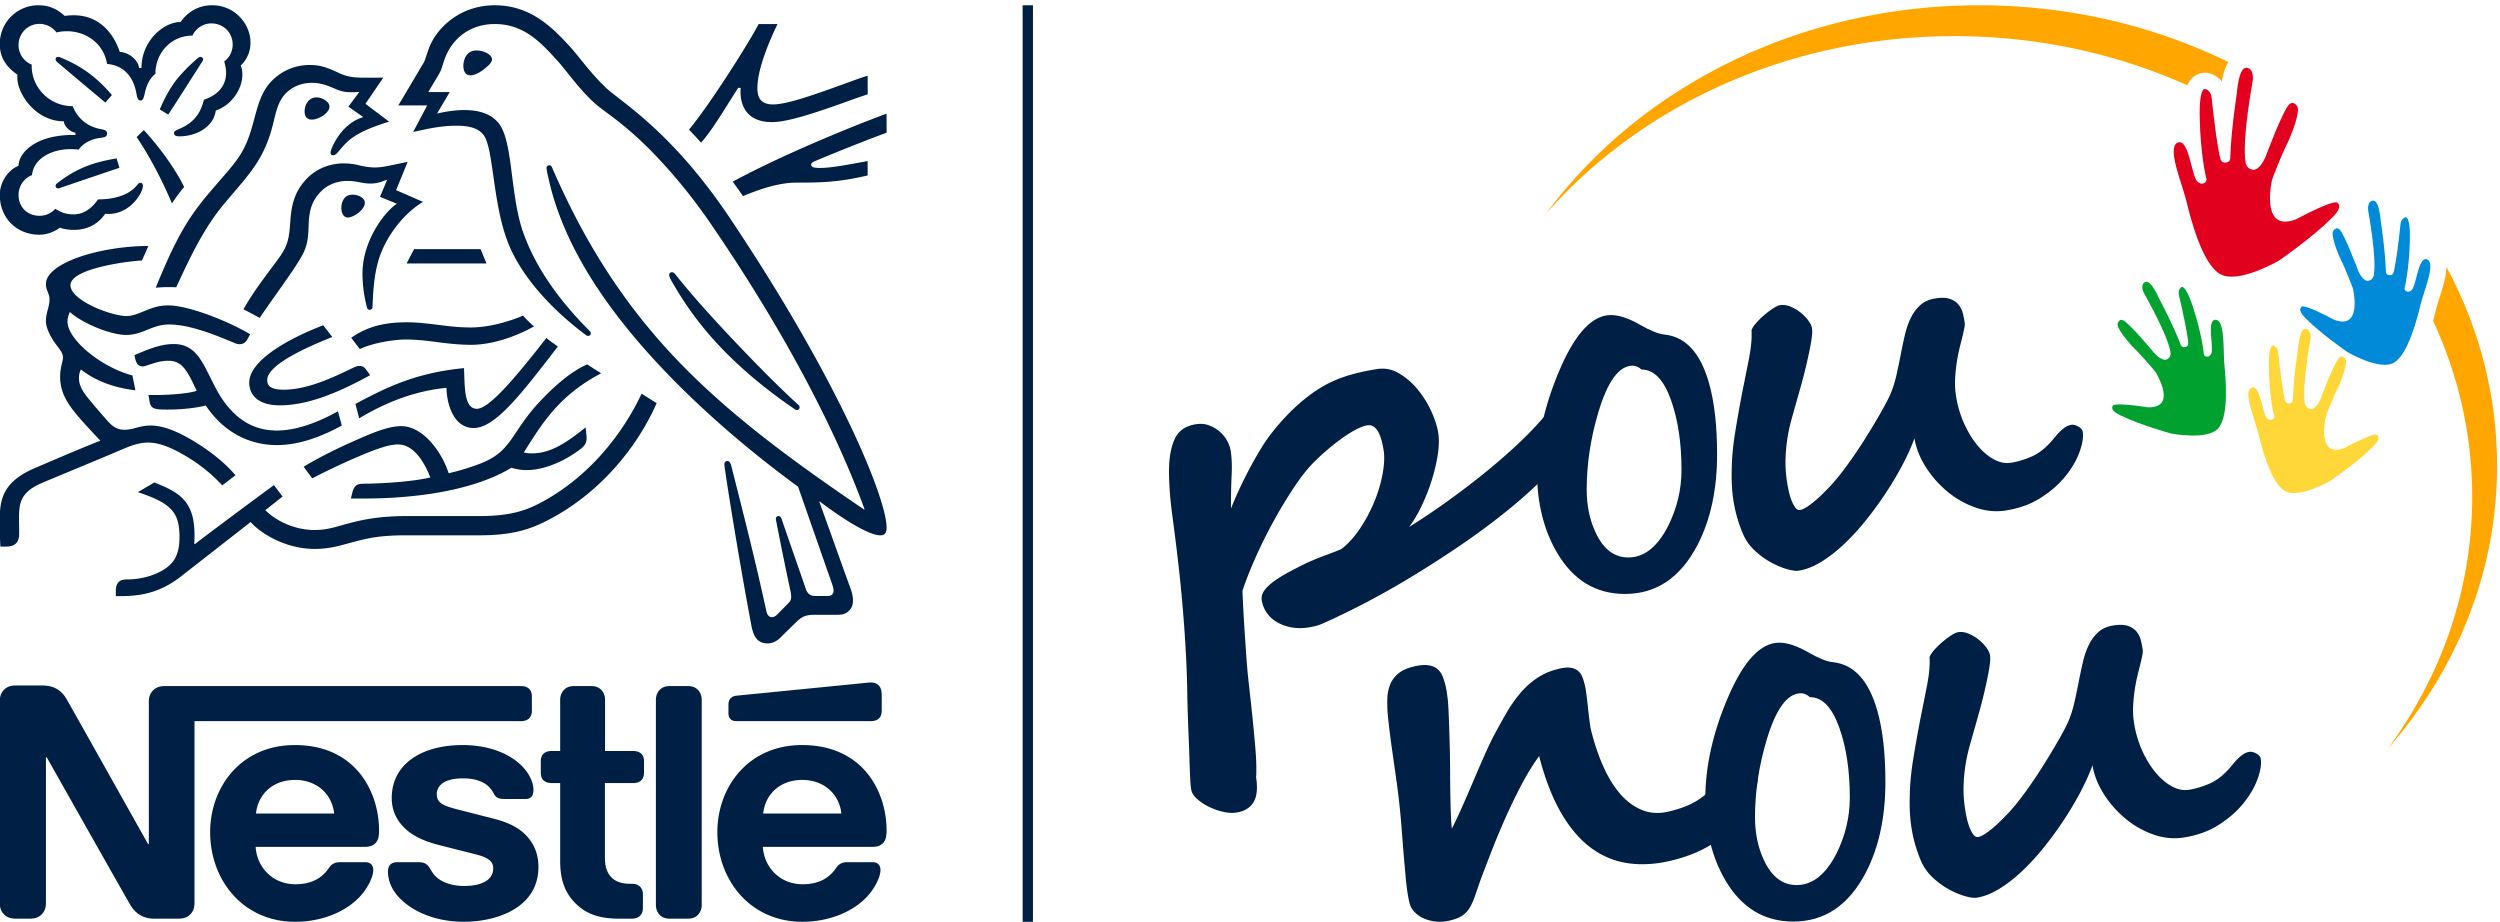
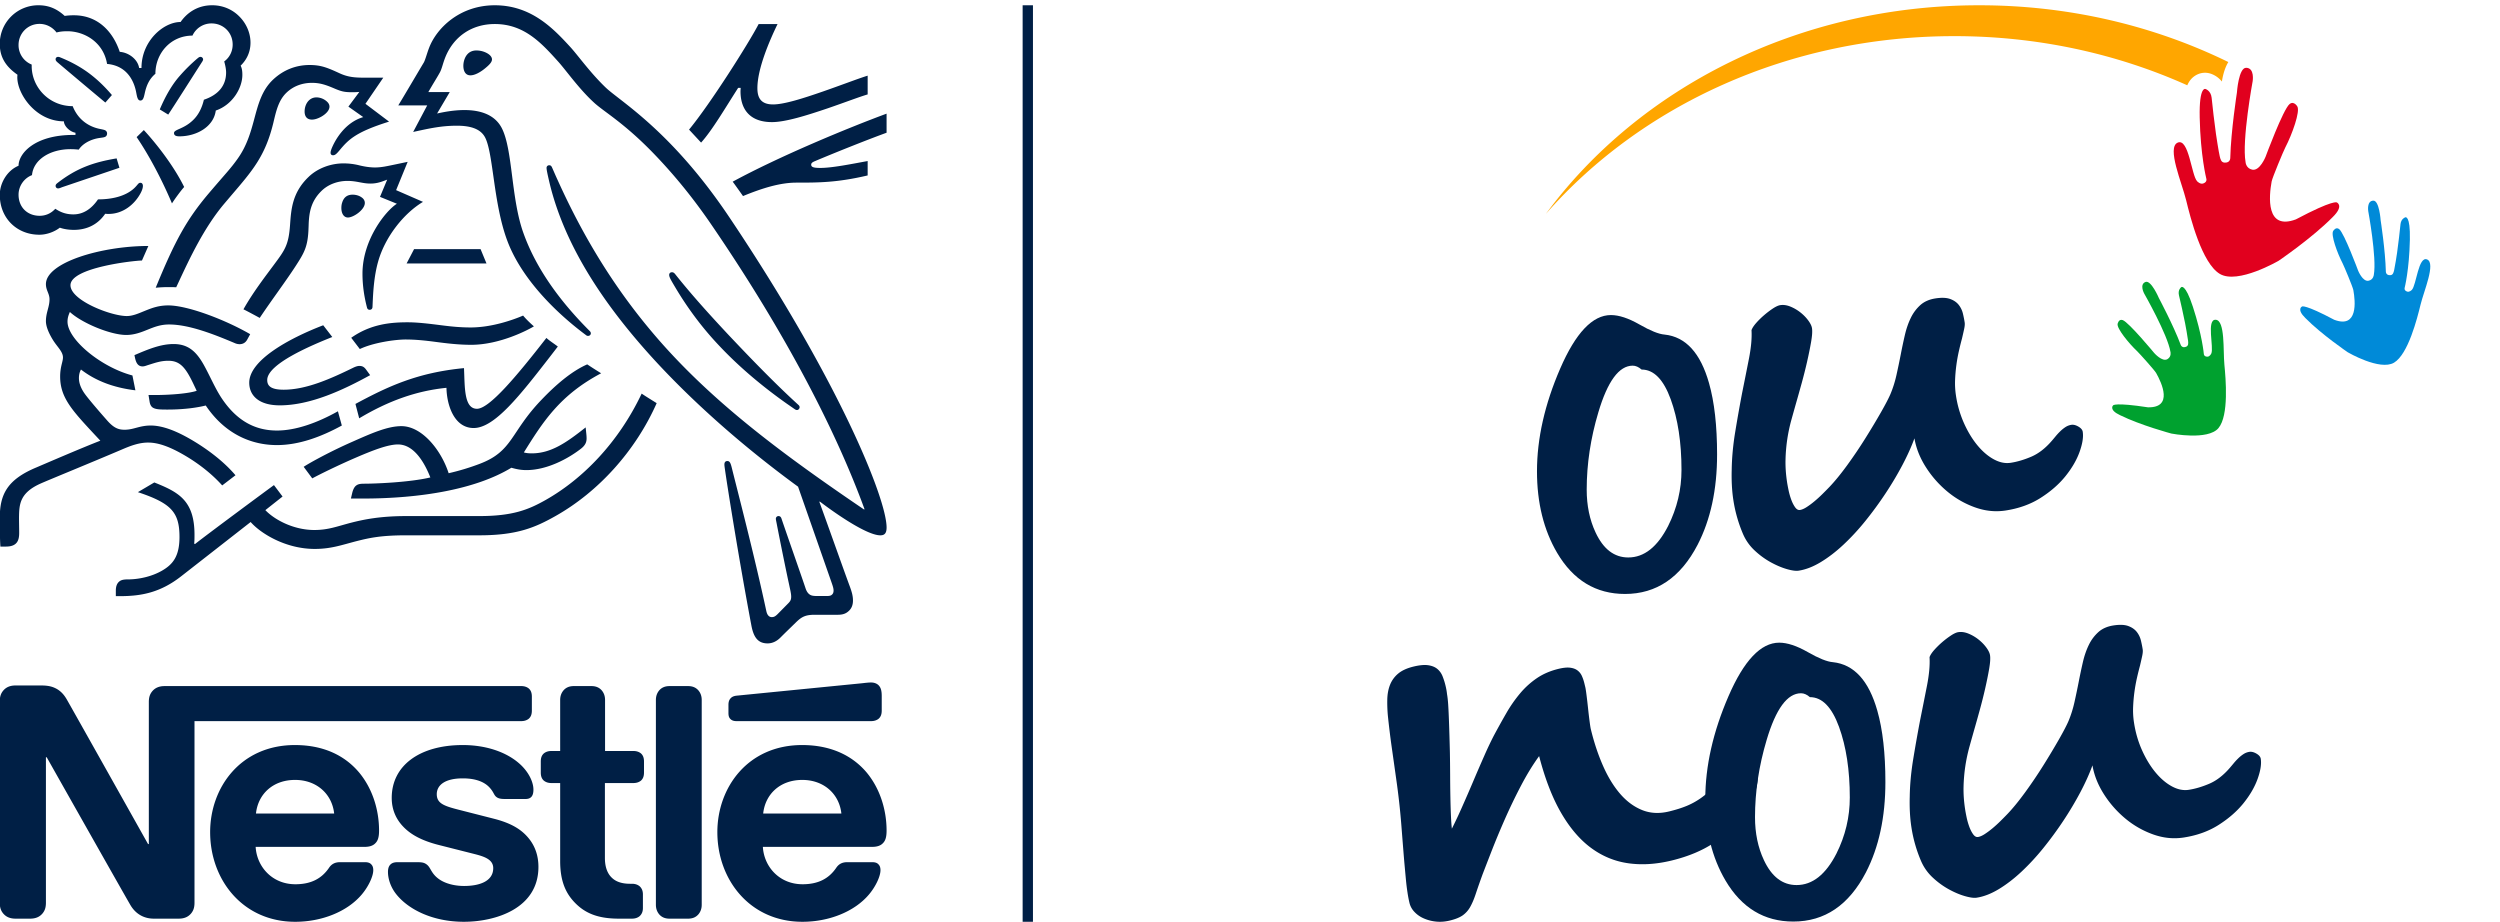
<svg xmlns="http://www.w3.org/2000/svg" width="101" height="37.25" viewBox="0 0 404 149">
  <g>
    <g>
-       <path fill="#ffa600" d="M395.347 43.159c-.043 1.565-.612 3.352-1.12 4.945a40.217 40.217 0 0 0-.447 1.46 7.75 7.75 0 0 0-.077.29 64.119 64.119 0 0 1-.52 1.997c4.073 8.76 6.325 18.36 6.325 28.429 0 15.038-5.03 29.023-13.649 40.728 11.06-12.618 17.666-28.477 17.666-45.717 0-11.508-2.938-22.404-8.178-32.132z" />
-     </g>
+       </g>
    <g>
      <path fill="#ffa600" d="M354.824 12.177c.11-.068.227-.125.345-.176a2.884 2.884 0 0 1 1.994-.12c.066.02.13.038.195.063a3.971 3.971 0 0 1 1.697 1.23l.012-.062c.186-1.128.505-2.226 1.031-3.087C348.154 4.183 334.44.852 319.846.852c-29.31 0-55.084 13.416-70.03 33.711C265.129 17.09 288.995 5.84 315.829 5.84c13.539 0 26.323 2.865 37.637 7.944.315-.734.758-1.245 1.358-1.607z" />
    </g>
    <g>
      <path fill="#00a12f" d="M350.74 56.85c-.441-2.754-4.241-9.416-4.241-9.416s-.81-1.483.221-1.871c.9-.338 2.147 2.587 2.147 2.587s2.34 4.391 3.524 7.543c0 0 .193.647.909.33.378-.167.331-.59.292-.963-.06-.583-.42-2.513-.48-2.821-.432-2.162-.587-2.725-.996-4.53-.202-.888.357-1.293.357-1.293s.637-.712 1.9 3.166c1.504 4.618 1.762 7.598 1.762 7.598s-.008.468.585.46c.405-.005.626-.516.626-.516.44-.936-.826-5.56.715-5.45 1.542.11 1.177 4.996 1.398 7.253.22 2.258.75 8.217-.957 10.254-1.706 2.037-7.61.881-7.61.881s-4.943-1.321-8.3-2.973c-1.873-.88-1.114-1.58-1.114-1.58s.232-.512 5.628.314c4.094.087 2.26-3.894 1.317-5.559-.246-.433-2.689-3.156-3.051-3.498-1.395-1.314-3.331-3.716-3.166-4.431 0 0 .164-.847.826-.606.995.361 5.084 5.315 5.084 5.315s1.297 1.493 2.138.993c.704-.42.485-1.188.485-1.188z" />
    </g>
    <g>
-       <path fill="#ffd738" d="M372.467 65.126c-.49-2.744.903-10.285.903-10.285s.277-1.668-.825-1.695c-.962-.023-1.175 3.15-1.175 3.15s-.763 4.917-.842 8.283c0 0 .03.674-.75.61-.412-.032-.507-.448-.593-.813-.135-.57-.432-2.51-.475-2.821-.305-2.183-.345-2.767-.552-4.605-.103-.905-.764-1.103-.764-1.103s-.836-.463-.751 3.614c.1 4.857.84 7.754.84 7.754s.16.44-.403.629c-.382.128-.76-.282-.76-.282-.725-.739-1.051-5.522-2.471-4.91-1.42.61.534 5.105 1.07 7.309.535 2.203 1.998 8.005 4.28 9.366 2.283 1.361 7.475-1.674 7.475-1.674s4.232-2.876 6.86-5.54c1.477-1.45.53-1.86.53-1.86s-.388-.407-5.21 2.15c-3.838 1.43-3.418-2.932-3.075-4.815.09-.49 1.5-3.865 1.73-4.307.884-1.7 1.92-4.607 1.529-5.228 0 0-.434-.744-.98-.3-.82.67-3.05 6.694-3.05 6.694s-.732 1.837-1.691 1.641c-.804-.164-.85-.962-.85-.962z" />
-     </g>
+       </g>
    <g>
      <path fill="#008ad8" d="M383.611 44.404c.491-2.744-.903-10.286-.903-10.286s-.276-1.667.825-1.694c.962-.023 1.176 3.15 1.176 3.15s.763 4.917.843 8.283c0 0-.031.674.748.61.412-.033.507-.448.594-.813.135-.57.432-2.51.476-2.822.305-2.183.342-2.766.55-4.604.103-.905.765-1.104.765-1.104s.835-.462.75 3.615c-.1 4.857-.838 7.754-.838 7.754s-.162.44.401.629c.383.128.76-.282.76-.282.725-.739 1.053-5.523 2.472-4.91 1.419.611-.535 5.104-1.07 7.308-.536 2.204-1.999 8.006-4.281 9.367-2.282 1.361-7.475-1.675-7.475-1.675s-4.232-2.875-6.86-5.54c-1.476-1.449-.53-1.859-.53-1.859s.388-.407 5.21 2.15c3.839 1.43 3.418-2.932 3.075-4.815-.089-.49-1.499-3.865-1.73-4.308-.884-1.7-1.92-4.605-1.528-5.227 0 0 .432-.745.979-.3.82.67 3.05 6.694 3.05 6.694s.732 1.837 1.691 1.64c.804-.163.85-.96.85-.96z" />
    </g>
    <g>
      <path fill="#e1001e" d="M362.883 26.197c-.625-3.492 1.149-13.087 1.149-13.087s.351-2.123-1.05-2.156c-1.223-.03-1.496 4.008-1.496 4.008s-.97 6.255-1.072 10.538c0 0 .04.857-.953.778-.524-.043-.645-.57-.755-1.035-.171-.726-.55-3.194-.605-3.59-.387-2.778-.437-3.52-.702-5.859-.13-1.152-.972-1.404-.972-1.404s-1.063-.59-.955 4.599c.128 6.179 1.067 9.865 1.067 9.865s.206.56-.51.8c-.488.163-.969-.358-.969-.358-.92-.94-1.337-7.026-3.143-6.248-1.805.778.68 6.495 1.362 9.299.68 2.804 2.542 10.186 5.446 11.917 2.903 1.733 9.51-2.13 9.51-2.13s5.385-3.658 8.728-7.05c1.88-1.842.674-2.364.674-2.364s-.493-.518-6.629 2.735c-4.883 1.82-4.348-3.73-3.911-6.126.114-.624 1.907-4.919 2.2-5.48 1.125-2.165 2.444-5.861 1.946-6.652 0 0-.552-.947-1.246-.38-1.045.85-3.88 8.515-3.88 8.515s-.933 2.337-2.152 2.088c-1.024-.209-1.082-1.223-1.082-1.223z" />
    </g>
    <g>
-       <path fill="#001f45" d="M255.255 67.038c.153 1 .017 2.088-.403 3.262-.421 1.175-1.192 2.402-2.313 3.683-2.29 2.627-4.96 5.21-8.01 7.748-3.048 2.538-6.5 5.078-10.351 7.621-3.719 2.465-7.263 4.632-10.632 6.502-3.37 1.87-6.711 3.54-10.025 5.007a9.878 9.878 0 0 1-.877.286c-.336.096-.748.18-1.233.253-.972.148-1.886.14-2.744-.022a7.081 7.081 0 0 1-2.297-.836 5.186 5.186 0 0 1-1.653-1.502 4.785 4.785 0 0 1-.818-2.068c-.082-.542.064-1.068.44-1.579.376-.51.913-1.015 1.612-1.516a22.098 22.098 0 0 1 2.488-1.517 83.706 83.706 0 0 1 3.034-1.535l1.153-.482c.44-.183.902-.363 1.387-.54.485-.175.969-.358 1.451-.548l1.262-.499c1.1-.838 2.109-1.942 3.027-3.309a24.696 24.696 0 0 0 2.323-4.342 22.44 22.44 0 0 0 1.352-4.523c.27-1.488.328-2.747.172-3.775-.442-2.915-1.32-4.271-2.635-4.072-.543.082-1.192.327-1.95.734-.756.408-1.548.915-2.376 1.522a37.748 37.748 0 0 0-2.463 1.975 34.087 34.087 0 0 0-2.204 2.088c-.931.989-1.937 2.304-3.018 3.943a76.663 76.663 0 0 0-3.185 5.306 77.393 77.393 0 0 0-2.87 5.784c-.873 1.96-1.579 3.755-2.12 5.387.051 1.306.122 2.736.212 4.285.088 1.55.2 3.251.335 5.1.106 1.856.267 3.737.485 5.648.216 1.911.419 3.773.606 5.586.188 1.814.346 3.535.477 5.166.13 1.632.163 3.096.097 4.392.269 1.771.121 3.11-.443 4.013-.565.904-1.475 1.452-2.733 1.643-.686.104-1.437.057-2.256-.14a10.509 10.509 0 0 1-2.322-.853 8.103 8.103 0 0 1-1.86-1.275c-.51-.478-.803-.96-.877-1.445a16.998 16.998 0 0 1-.166-1.816l-.095-2.222a186.698 186.698 0 0 0-.106-3.293 611.616 611.616 0 0 1-.203-5.384c-.023-.728-.04-1.324-.053-1.79-.02-2.831-.136-5.949-.344-9.352a252.43 252.43 0 0 0-.89-10.628 351.884 351.884 0 0 0-1.153-9.47c-.394-2.892-.587-5.413-.577-7.563.01-2.15.324-3.878.945-5.185.62-1.307 1.758-2.087 3.415-2.338.743-.113 1.431-.057 2.064.169a5.518 5.518 0 0 1 1.704.969 5.37 5.37 0 0 1 1.233 1.48c.32.564.525 1.147.616 1.747.17 1.114.216 2.43.139 3.947a93.476 93.476 0 0 0-.095 5.296c.443-1.119.936-2.253 1.478-3.402a71.192 71.192 0 0 1 1.684-3.347 58.766 58.766 0 0 1 1.77-3.074 25.183 25.183 0 0 1 1.783-2.55c2.356-2.96 4.828-5.263 7.413-6.913a18.718 18.718 0 0 1 4.316-2.036c1.573-.516 3.302-.917 5.188-1.203 1.256-.191 2.448.052 3.574.729a11.583 11.583 0 0 1 3.008 2.634 15.917 15.917 0 0 1 2.18 3.528c.572 1.272.937 2.422 1.094 3.45.155 1.029.124 2.225-.092 3.587a28.324 28.324 0 0 1-.994 4.14 31.958 31.958 0 0 1-1.616 4.082c-.633 1.324-1.302 2.449-2.01 3.374 1.87-1.16 3.82-2.465 5.852-3.913a133.554 133.554 0 0 0 5.92-4.471 98.643 98.643 0 0 0 5.39-4.632c1.679-1.556 3.115-3.023 4.309-4.403a7.621 7.621 0 0 1 1.879-1.622c.684-.41 1.353-.667 2.01-.766.629-.096 1.12-.038 1.473.171.354.21.591.715.712 1.514z" />
-     </g>
+       </g>
    <g>
      <path fill="#001f45" d="M336.57 69.778c.13.856-.042 1.942-.514 3.256-.473 1.314-1.232 2.62-2.277 3.919-1.046 1.298-2.38 2.465-4.007 3.501-1.625 1.036-3.524 1.72-5.695 2.049-1.628.247-3.262.078-4.9-.507a14.72 14.72 0 0 1-4.488-2.563 16.852 16.852 0 0 1-3.47-3.945c-.96-1.505-1.575-3.056-1.845-4.652-.495 1.361-1.146 2.804-1.953 4.33a54.063 54.063 0 0 1-2.725 4.578 58.129 58.129 0 0 1-3.25 4.44 37.1 37.1 0 0 1-3.56 3.85c-1.214 1.134-2.439 2.072-3.67 2.814-1.232.743-2.42 1.2-3.563 1.374-.429.065-1.048-.016-1.856-.244-.81-.229-1.667-.587-2.575-1.078a12.966 12.966 0 0 1-2.61-1.884 7.925 7.925 0 0 1-1.917-2.668 22.581 22.581 0 0 1-1.586-5.547c-.227-1.485-.315-3.124-.264-4.914.028-1.933.217-3.964.566-6.092.349-2.128.72-4.216 1.11-6.263.383-1.9.753-3.753 1.107-5.56.354-1.808.493-3.348.416-4.624.125-.34.378-.729.765-1.167.387-.439.82-.863 1.299-1.272.478-.407.95-.765 1.415-1.07.466-.304.855-.48 1.17-.527.514-.079 1.059 0 1.635.233a6.62 6.62 0 0 1 1.612.94c.498.392.92.824 1.27 1.297s.553.896.61 1.267c.073.486.024 1.224-.147 2.214-.172.99-.39 2.062-.652 3.212a80.93 80.93 0 0 1-.862 3.42c-.311 1.128-.572 2.059-.783 2.792-.304 1.07-.599 2.115-.882 3.137a26.711 26.711 0 0 0-.666 3.126 26.979 26.979 0 0 0-.287 3.31c-.03 1.145.052 2.36.247 3.646.052.342.132.776.24 1.3.11.525.252 1.03.428 1.514.176.485.385.9.627 1.242.242.344.506.493.792.45.314-.048.677-.205 1.09-.473.412-.267.833-.579 1.26-.936.429-.358.853-.743 1.272-1.158.419-.414.792-.792 1.121-1.135.883-.922 1.843-2.098 2.885-3.528a74.902 74.902 0 0 0 2.952-4.373c.93-1.484 1.762-2.875 2.502-4.171.739-1.296 1.247-2.273 1.529-2.929.408-.967.733-1.996.978-3.085.243-1.09.472-2.183.686-3.283.212-1.1.438-2.164.676-3.193.239-1.03.558-1.956.96-2.777a6.691 6.691 0 0 1 1.548-2.076c.631-.563 1.446-.92 2.447-1.073.999-.152 1.793-.118 2.382.1.588.217 1.046.535 1.373.953.326.418.55.889.674 1.41.123.522.217.997.282 1.426.04.257.011.606-.083 1.042-.094.439-.213.961-.354 1.567-.15.549-.31 1.187-.477 1.914a26.05 26.05 0 0 0-.636 4.765c-.034.839.013 1.672.138 2.5a17.17 17.17 0 0 0 1.293 4.473c.62 1.382 1.34 2.574 2.164 3.574.824 1 1.706 1.757 2.647 2.272.94.516 1.853.706 2.74.57 1.055-.16 2.168-.489 3.335-.987 1.166-.498 2.271-1.353 3.315-2.564.174-.201.378-.444.613-.729.234-.283.486-.556.753-.815.267-.26.547-.485.84-.676.293-.19.61-.311.953-.364.344-.052.723.044 1.14.288.416.243.65.522.697.837z" />
    </g>
    <g>
      <path fill="#001f45" d="M271.729 75.933c0 3.165-.716 6.18-2.15 9.047-1.733 3.404-3.883 5.106-6.451 5.106-2.27 0-4.03-1.347-5.285-4.042-.955-2.036-1.433-4.343-1.433-6.92 0-4.131.628-8.293 1.88-12.486 1.494-5.03 3.345-7.548 5.555-7.548.477 0 .955.21 1.435.628 1.969 0 3.537 1.598 4.703 4.792 1.164 3.195 1.746 7.003 1.746 11.423zm5.752-2.484c0-4.646-.435-8.491-1.304-11.54-1.374-4.862-3.763-7.475-7.166-7.84-.941-.07-2.3-.615-4.073-1.632-1.774-1.014-3.312-1.523-4.615-1.523-2.97 0-5.702 2.887-8.199 8.655-2.499 5.77-3.747 11.304-3.747 16.602 0 5.079 1.086 9.472 3.258 13.172 2.606 4.425 6.262 6.64 10.97 6.64 5.066 0 8.974-2.648 11.728-7.946 2.098-4.065 3.148-8.928 3.148-14.588z" />
    </g>
    <g>
      <path fill="#001f45" d="M282.596 122.247c.253-.062.492.036.719.293.225.258.424.738.594 1.44.266 1.094.198 2.368-.208 3.82-.405 1.452-1.166 2.908-2.283 4.369-1.117 1.461-2.61 2.814-4.478 4.056-1.87 1.242-4.138 2.188-6.805 2.836-2.5.608-4.843.754-7.03.439-2.19-.315-4.19-1.145-6.004-2.488-1.814-1.343-3.425-3.234-4.836-5.672-1.411-2.437-2.591-5.488-3.542-9.153-1.004 1.375-1.984 2.973-2.938 4.796a89.501 89.501 0 0 0-2.637 5.481 129.227 129.227 0 0 0-2.125 5.112c-.613 1.577-1.083 2.791-1.411 3.644a113.697 113.697 0 0 0-1.12 3.194c-.281.857-.584 1.57-.906 2.14a4.14 4.14 0 0 1-1.208 1.364c-.482.34-1.173.62-2.071.838-.814.198-1.59.252-2.324.163a6.498 6.498 0 0 1-1.984-.543 4.49 4.49 0 0 1-1.46-1.05 3.185 3.185 0 0 1-.764-1.398 20.057 20.057 0 0 1-.325-1.705 34.622 34.622 0 0 1-.25-2.037 498.88 498.88 0 0 1-.191-2.072c-.063-.683-.117-1.302-.162-1.856l-.185-2.32-.213-2.713a116.664 116.664 0 0 0-.816-7.297c-.241-1.725-.478-3.4-.709-5.024a140.66 140.66 0 0 1-.624-5.045 23.185 23.185 0 0 1-.114-2.85c.024-.882.174-1.67.452-2.363a4.528 4.528 0 0 1 1.304-1.789c.593-.5 1.421-.88 2.489-1.14.954-.232 1.74-.304 2.356-.217.616.089 1.11.288 1.484.599.373.31.655.704.844 1.177.189.475.346.964.469 1.47.068.28.123.536.163.763.04.229.07.445.091.647.08.457.143 1.022.189 1.694.044.674.09 1.622.133 2.845.045 1.224.093 2.855.143 4.895.02 1.184.033 2.4.04 3.648.005 1.247.018 2.434.04 3.559.021 1.125.051 2.136.09 3.034.04.897.09 1.59.15 2.082a75.633 75.633 0 0 0 1.647-3.5 260.548 260.548 0 0 0 1.83-4.215 281.417 281.417 0 0 1 1.771-4.089 57.982 57.982 0 0 1 1.503-3.176 132.058 132.058 0 0 1 2.063-3.714 21.99 21.99 0 0 1 2.234-3.197 13.33 13.33 0 0 1 2.707-2.442c.997-.674 2.154-1.171 3.474-1.492.758-.184 1.382-.247 1.873-.188.49.06.89.207 1.2.444.31.237.547.536.709.899.163.361.296.753.398 1.174l.163.674c.041.169.104.577.187 1.226.084.649.165 1.35.244 2.104.08.754.162 1.463.25 2.126.086.663.153 1.092.202 1.288.525 2.163 1.185 4.144 1.98 5.942.794 1.8 1.719 3.308 2.772 4.523 1.054 1.216 2.24 2.088 3.558 2.614 1.317.528 2.763.6 4.336.218 1.094-.267 2.033-.562 2.818-.886a12.06 12.06 0 0 0 2.225-1.21c.7-.483 1.398-1.07 2.093-1.758.695-.69 1.49-1.515 2.387-2.477.318-.404.657-.784 1.017-1.14.31-.313.663-.6 1.061-.86.399-.26.821-.445 1.27-.554z" />
    </g>
    <g>
      <path fill="#001f45" d="M298.928 128.873c0 3.165-.717 6.18-2.15 9.046-1.734 3.404-3.883 5.107-6.451 5.107-2.27 0-4.03-1.347-5.285-4.041-.955-2.037-1.433-4.344-1.433-6.92 0-4.132.628-8.294 1.88-12.487 1.494-5.03 3.344-7.548 5.554-7.548.478 0 .957.21 1.436.628 1.97 0 3.536 1.598 4.703 4.792 1.164 3.195 1.746 7.003 1.746 11.423zm4.448-14.024c-1.374-4.862-3.764-7.475-7.166-7.84-.941-.07-2.3-.615-4.073-1.632-1.774-1.014-3.312-1.522-4.616-1.522-2.969 0-5.701 2.887-8.198 8.654-2.499 5.77-3.747 11.304-3.747 16.602 0 5.08 1.085 9.472 3.258 13.172 2.606 4.425 6.261 6.64 10.97 6.64 5.066 0 8.974-2.649 11.728-7.946 2.097-4.065 3.148-8.927 3.148-14.588 0-4.646-.435-8.492-1.304-11.54z" />
    </g>
    <g>
      <path fill="#001f45" d="M365.34 122.623c.13.858-.042 1.943-.514 3.257-.474 1.315-1.232 2.62-2.277 3.919-1.047 1.298-2.382 2.465-4.007 3.501-1.625 1.036-3.525 1.72-5.696 2.049-1.628.247-3.261.078-4.899-.507a14.704 14.704 0 0 1-4.488-2.563 16.853 16.853 0 0 1-3.47-3.944c-.96-1.506-1.575-3.057-1.847-4.653-.494 1.362-1.145 2.805-1.951 4.33a54.676 54.676 0 0 1-2.725 4.578 58.144 58.144 0 0 1-3.25 4.44 37.286 37.286 0 0 1-3.56 3.85c-1.215 1.134-2.44 2.072-3.67 2.814-1.233.743-2.42 1.2-3.563 1.374-.429.065-1.048-.016-1.856-.245-.81-.228-1.667-.586-2.575-1.077a12.95 12.95 0 0 1-2.61-1.884 7.908 7.908 0 0 1-1.917-2.668 22.42 22.42 0 0 1-1.587-5.546c-.226-1.486-.315-3.124-.263-4.915.027-1.933.216-3.964.566-6.092.349-2.128.72-4.216 1.11-6.263.383-1.9.752-3.753 1.107-5.56.354-1.808.493-3.348.416-4.623.124-.34.378-.73.765-1.168a14.081 14.081 0 0 1 2.713-2.34c.466-.306.856-.482 1.17-.53.515-.078 1.06 0 1.636.234a6.65 6.65 0 0 1 1.612.94c.497.392.92.824 1.27 1.297s.553.896.61 1.267c.073.486.025 1.224-.147 2.214s-.389 2.062-.652 3.212a79.777 79.777 0 0 1-.863 3.42c-.31 1.128-.571 2.059-.782 2.792-.305 1.07-.6 2.115-.883 3.137a26.83 26.83 0 0 0-.665 3.126 27.052 27.052 0 0 0-.287 3.31c-.03 1.145.052 2.36.247 3.646.052.342.131.776.24 1.3.109.525.251 1.03.427 1.514.176.485.385.9.628 1.242.241.343.506.493.79.45.315-.048.679-.205 1.091-.472.413-.268.833-.58 1.261-.937a20.61 20.61 0 0 0 1.272-1.158c.419-.414.792-.792 1.12-1.134.884-.923 1.844-2.1 2.885-3.529a75.455 75.455 0 0 0 2.953-4.373 121.726 121.726 0 0 0 2.502-4.17c.738-1.297 1.247-2.273 1.529-2.93.408-.967.733-1.996.978-3.086.243-1.088.472-2.182.686-3.282a89.7 89.7 0 0 1 .676-3.193c.239-1.03.558-1.955.96-2.777a6.695 6.695 0 0 1 1.548-2.076c.63-.563 1.445-.92 2.446-1.073 1-.151 1.794-.118 2.383.1.588.217 1.045.535 1.373.953.325.418.55.888.673 1.41.123.522.217.997.283 1.426.039.257.01.605-.083 1.043-.095.438-.213.96-.355 1.566a49.52 49.52 0 0 0-.476 1.914 26.128 26.128 0 0 0-.636 4.765c-.034.838.012 1.672.138 2.5.243 1.6.673 3.092 1.293 4.474.619 1.381 1.34 2.573 2.164 3.573.824 1 1.706 1.757 2.647 2.272.94.515 1.853.706 2.74.571 1.055-.16 2.168-.49 3.334-.988s2.272-1.354 3.316-2.564c.174-.202.377-.444.613-.729.234-.283.485-.556.753-.815.267-.26.547-.485.84-.676.292-.19.61-.312.953-.364.343-.052.722.044 1.14.287.416.244.649.523.696.837z" />
    </g>
    <g>
      <path fill="#001f45" d="M97.146 60.323a73.585 73.585 0 0 1-2.25-1.44c-2.603 1.136-5.181 3.411-7.38 5.711-5.055 5.257-4.6 8.29-9.933 10.337a38.121 38.121 0 0 1-5.08 1.542c-1.239-3.816-4.347-7.607-7.633-7.607-2.275 0-4.904 1.187-7.936 2.527-3.564 1.567-6.824 3.361-7.86 4.044l1.389 1.87c1.062-.582 4.12-2.097 7.178-3.412 2.654-1.137 5.055-2.072 6.672-2.072 2.604 0 4.297 2.956 5.232 5.332-3.412.81-9.023 1.012-10.716 1.012-.784 0-1.062.125-1.34.353-.252.228-.454.632-.58 1.188l-.203.86h1.82c9.452 0 18.375-1.492 24.112-4.98.809.228 1.516.38 2.426.38 3.286 0 6.672-1.795 8.796-3.437.758-.582.935-1.112.935-1.694 0-.278-.025-.531-.05-.784l-.102-.985c-3.033 2.4-5.56 4.195-8.694 4.195-.556 0-.96-.05-1.29-.151 3.06-4.904 5.788-9.25 12.487-12.79zm6.546 3.285c-3.792 7.987-9.554 13.8-15.469 17.162-2.805 1.592-5.332 2.628-10.792 2.628H65.628c-4.221 0-6.875.556-8.947 1.087-2.224.581-3.64 1.163-5.889 1.163-3.337 0-6.42-1.643-7.911-3.21l2.78-2.199-1.39-1.845c-.809.581-10.691 7.886-12.764 9.529l-.126-.076c.05-.506.05-.96.05-1.416 0-5.56-2.577-6.9-6.495-8.467l-2.654 1.568c5.384 1.794 6.723 3.234 6.723 7.253 0 3.185-1.137 4.448-2.78 5.409-1.694.986-3.791 1.44-5.637 1.44-.783 0-1.137.152-1.415.43-.303.304-.455.758-.455 1.39v.885h.632c3.387 0 6.521-.53 9.958-3.235l11.197-8.746c1.592 1.82 5.61 4.349 10.362 4.349 2.68 0 4.398-.658 6.875-1.29 1.921-.48 3.792-.91 7.886-.91h11.854c6.066 0 8.997-1.263 12.233-3.084 7.026-3.942 13.016-10.615 16.403-18.273-.885-.556-1.72-1.061-2.426-1.542zm-46.935-9.023l1.39 1.82c2.173-1.036 5.687-1.542 7.43-1.542 1.593 0 3.236.178 4.752.379 1.719.228 3.716.48 5.813.48 4.752 0 9.402-2.526 10.136-2.982-.582-.506-1.315-1.213-1.745-1.743-1.516.657-5.004 1.92-8.467 1.92-1.718 0-3.16-.152-4.751-.354-1.972-.252-3.842-.48-5.434-.48-2.654 0-5.94.253-9.124 2.502zm-36.37-.455c1.364 0 2.476-.454 3.538-.884 1.011-.405 2.022-.809 3.387-.809 3.235 0 7.228 1.567 10.741 3.058.203.076.43.126.657.126.557 0 .986-.253 1.264-.783l.455-.834c-3.867-2.249-10.034-4.65-13.244-4.65-1.466 0-2.527.379-3.538.782-1.138.456-2.123.936-3.16.936-2.552 0-9.098-2.527-9.098-4.979 0-2.881 10.413-3.993 11.55-3.993l1.036-2.35c-7.557 0-16.554 2.653-16.554 6.166 0 1.011.58 1.516.58 2.452 0 1.264-.58 2.123-.58 3.539 0 .934.556 2.122 1.213 3.158.707 1.087 1.541 1.795 1.541 2.705 0 .682-.455 1.49-.455 3.083 0 3.413 1.947 5.485 5.738 9.554l.758.81c-3.134 1.213-8.972 3.74-10.337 4.321-4.727 1.971-5.914 4.373-5.914 8.163 0 1.467 0 3.135.1 4.626h.91c1.896 0 2.124-1.137 2.124-2.224 0-.733-.026-1.567-.026-2.477.026-2.098.101-3.968 3.488-5.485 1.365-.606 8.063-3.336 13.042-5.459 1.466-.632 2.83-1.163 4.347-1.163 1.694 0 3.64.733 6.066 2.174 2.047 1.213 4.196 2.856 5.89 4.752l2.147-1.643c-1.845-2.174-4.397-4.12-6.95-5.637-2.553-1.516-4.828-2.4-6.749-2.4-.834 0-1.516.15-2.097.303-.683.177-1.315.379-2.123.379-.935 0-1.719-.228-2.856-1.542-.43-.48-3.16-3.588-3.741-4.498-.278-.43-.784-1.29-.784-2.3 0-.43.076-.936.33-1.39 2.35 1.82 5.256 2.931 8.795 3.36l-.48-2.4c-5.08-1.34-10.49-5.814-10.49-8.694 0-.607.152-1.037.38-1.567 1.97 1.818 6.596 3.714 9.099 3.714zm45.317-11.55h12.915l-.96-2.325H66.917zm65.966-16.53c3.033-1.288 8.468-3.462 11.601-4.6v-3.083c-6.293 2.326-17.338 6.9-24.87 10.994.202.253 1.517 2.099 1.668 2.325 3.185-1.314 6.041-2.173 8.619-2.173 3.614 0 6.572 0 11.525-1.162v-2.326c-2.78.506-5.737 1.112-7.658 1.112-1.137 0-1.466-.151-1.466-.53 0-.228.152-.38.581-.557zm-6.748-9.174c-1.972 0-2.527-1.087-2.527-2.629 0-3.184 1.996-7.76 3.26-10.362h-3.058c-1.592 3.083-7.86 12.965-11.247 17.06l1.946 2.098c1.82-2.022 3.816-5.46 5.99-8.846h.404c0 .177-.025.378-.025.556 0 2.855 1.466 4.979 5.08 4.979 2.224 0 5.712-1.112 8.998-2.224 2.73-.935 5.232-1.896 6.47-2.25v-3.032c-1.415.429-4.296 1.54-7.279 2.577-3.134 1.087-6.218 2.073-8.012 2.073zM58.045 67.602c4.727-2.83 9.276-4.448 14.104-4.93.05 2.781 1.238 6.497 4.398 6.497 3.386 0 7.506-5.308 12.333-11.525L90.144 56c-.657-.506-1.39-.96-1.845-1.39-4.954 6.368-9.25 11.449-11.222 11.449-2.148 0-1.946-3.665-2.097-6.571-7.583.733-12.334 2.983-17.54 5.788l.605 2.325zm-3.437-1.138c-3.336 1.871-6.799 3.11-9.857 3.11-3.412 0-6.445-1.466-8.972-5.284-1.062-1.617-1.896-3.639-2.907-5.433-1.213-2.123-2.527-3.26-4.827-3.26-2.098 0-4.145.86-6.319 1.794l.101.48c.177.784.48 1.34 1.213 1.34.329 0 .657-.151.834-.203 1.214-.379 2.098-.707 3.336-.707 1.896 0 2.806 1.111 4.095 3.841l.48 1.012c-1.314.454-4.398.682-6.697.682H24l.177 1.087c.075.455.252.834.632 1.011.454.228 1.111.253 2.249.253 2.881 0 4.979-.355 6.192-.658 3.109 4.626 7.38 6.395 11.5 6.395 3.513 0 7.077-1.29 10.49-3.16l-.633-2.3zm-9.402-.96c5.004 0 10.337-2.527 14.609-4.878l-.607-.834c-.353-.506-.657-.657-1.137-.657-.304 0-.632.126-.91.253-3.665 1.794-7.633 3.589-11.323 3.589-2.123 0-2.654-.658-2.654-1.567 0-2.579 7.026-5.561 10.514-6.95l-1.466-1.897c-5.66 2.174-11.955 5.687-11.955 9.277 0 2.047 1.517 3.664 4.93 3.664zm78.124 65.967c.328-3.11 2.704-5.435 6.319-5.435 3.538 0 5.99 2.326 6.318 5.435zm6.293-11.071c-8.77 0-13.698 6.85-13.698 14.078 0 7.709 5.282 14.483 13.749 14.483 4.22 0 8.366-1.592 10.741-4.398 1.037-1.214 1.871-2.907 1.871-3.943 0-.354-.076-.657-.279-.885-.201-.252-.504-.405-1.036-.405h-4.069c-.809 0-1.364.305-1.769.912-1.188 1.743-2.907 2.653-5.434 2.653-3.791 0-6.243-2.881-6.42-6.04h17.642c.783 0 1.34-.178 1.719-.557.43-.404.631-.985.631-2.072 0-3.312-1.036-6.749-3.21-9.377-2.224-2.654-5.661-4.449-10.438-4.449zm11.146-3.866c.531 0 .935-.152 1.238-.405.33-.303.481-.708.481-1.314v-2.35c0-.911-.177-1.366-.48-1.694-.278-.304-.733-.48-1.239-.48-.404 0-.808.05-1.49.126l-20.17 1.996c-.581.052-.86.228-1.061.455-.228.254-.33.582-.33 1.037v1.314c0 .505.102.733.28.935.226.253.555.38 1.01.38zM55.164 33.607c0 .91.405 1.542 1.062 1.542.91 0 2.73-1.263 2.73-2.35 0-.329-.152-.658-.531-.91-.43-.304-.96-.43-1.441-.43-1.062 0-1.491.632-1.693 1.29-.101.302-.127.606-.127.858zm-5.94-15.594c0 .834.405 1.314 1.189 1.314.48 0 1.036-.202 1.567-.505.682-.404 1.264-.986 1.264-1.592 0-.278-.127-.556-.405-.809a2.545 2.545 0 0 0-1.693-.683c-1.264 0-1.921 1.188-1.921 2.275zm26.792-5.839c.733 0 1.643-.53 2.35-1.111.683-.557 1.138-1.012 1.138-1.466 0-.43-.404-.834-1.011-1.113a3.617 3.617 0 0 0-1.517-.328c-1.642 0-2.098 1.592-2.098 2.476 0 .708.253 1.542 1.138 1.542zM19.3 27.112l-.455-1.516c-3.766.631-6.496 1.592-9.605 4.018-.177.152-.253.253-.253.43s.127.404.405.404c.177 0 .328-.076.657-.202zm7.885-8.593zm0 0c.935-1.39 3.943-6.142 5.485-8.543.101-.151.151-.278.151-.379a.421.421 0 0 0-.429-.405c-.228 0-.354.152-.582.329-.96.834-1.82 1.668-2.73 2.705-1.288 1.44-2.375 3.36-3.26 5.458zM9.265 10.05c2.2 1.87 6.445 5.434 7.76 6.522l1.061-1.214c-1.137-1.34-2.3-2.451-3.487-3.361-1.416-1.087-3.008-1.972-4.879-2.73a.878.878 0 0 0-.328-.076c-.278 0-.405.202-.405.38 0 .152.051.277.279.48zm18.527 22.823c.38-.631 1.516-2.173 1.971-2.653-1.946-3.943-5.13-7.709-6.52-9.2l-1.163 1.137c1.34 1.946 3.589 5.712 5.712 10.716zm13.572 98.597c.329-3.11 2.705-5.435 6.319-5.435 3.538 0 5.99 2.326 6.318 5.435zm67.762-87.147c-.178-.227-.33-.328-.532-.328-.303 0-.454.201-.454.429 0 .354.253.784.884 1.845 1.92 3.26 4.297 6.546 7.229 9.63 3.159 3.36 6.875 6.495 10.843 9.3l1.238.86c.177.127.304.203.455.203.253 0 .43-.254.43-.456 0-.126-.05-.252-.202-.379-3.69-3.361-7.659-7.456-11.374-11.399-2.906-3.108-5.889-6.395-8.517-9.705zM44.27 42.783c-1.44 1.945-3.412 4.498-4.929 7.202.48.228 2.073 1.087 2.629 1.39 1.744-2.628 4.17-5.863 5.762-8.315 1.441-2.223 2.023-3.184 2.124-6.167.025-.505.025-.985.075-1.466.127-1.541.531-3.109 1.997-4.549 1.087-1.087 2.654-1.643 4.221-1.643 1.517 0 2.4.43 3.715.43.935 0 1.618-.228 2.224-.455l.48-.177-1.162 2.78 2.73 1.112c-1.744 1.087-5.56 5.762-5.56 11.298 0 1.997.303 3.842.732 5.484.05.177.152.354.43.354.253 0 .43-.151.455-.43l.025-.581c.076-1.693.203-4.372.885-6.773 1.137-4.044 4.195-7.835 7.253-9.655l-4.347-1.896 1.87-4.574-2.046.429c-1.24.253-2.149.48-3.236.48-.707 0-1.516-.1-2.477-.328a10.457 10.457 0 0 0-2.628-.329c-1.997 0-4.145.759-5.611 2.174-2.68 2.553-2.83 5.308-3.008 7.759-.227 3.26-.834 4.07-2.603 6.446zM38.458 25.57c-1.188 1.694-2.048 2.527-4.752 5.713-3.564 4.22-5.434 7.632-8.543 15.215a20.999 20.999 0 0 1 2.047-.101c.405 0 .734 0 1.264.025l.38-.81c1.743-3.74 4.094-8.795 7.38-12.687l1.137-1.34c3.387-3.967 5.485-6.318 6.799-11.726.455-1.922.834-3.64 2.123-4.879 1.162-1.112 2.629-1.592 4.12-1.592 1.264 0 2.199.304 3.563.884 1.239.531 1.694.632 3.008.632.455 0 .783-.025 1.087-.05l-1.77 2.376 2.401 1.693c-3.007.884-4.6 3.791-5.13 5.13-.101.279-.152.456-.152.633 0 .201.102.404.405.404.329 0 .581-.252 1.01-.758 1.467-1.77 2.63-2.983 8.038-4.676l-3.817-2.881 2.882-4.221h-2.704c-1.72 0-2.856-.026-4.348-.708-2.022-.935-3.058-1.34-4.852-1.34-2.2 0-4.196.785-5.84 2.3-1.894 1.745-2.476 4.07-3.158 6.622-.531 1.972-1.163 4.145-2.578 6.142zm67.534 120.634c0 .658.202 1.139.505 1.518.379.456.91.733 1.693.733h3.008c.783 0 1.314-.277 1.693-.733.304-.38.506-.86.506-1.518v-33.082c0-.657-.202-1.138-.506-1.517-.379-.455-.91-.733-1.693-.733h-3.008c-.783 0-1.314.278-1.693.733-.303.38-.505.86-.505 1.517zm-15.469-24.843h-1.415c-.53 0-.935.151-1.238.404-.33.303-.48.708-.48 1.315v1.743c0 .607.15 1.012.48 1.315.303.252.707.404 1.238.404h1.415v12.612c0 3.235.885 5.257 2.528 6.875 1.516 1.492 3.488 2.426 6.925 2.426h2.148c.531 0 .935-.151 1.239-.404.329-.303.53-.708.53-1.314v-2.2c0-.606-.201-1.01-.53-1.314-.304-.253-.708-.404-1.239-.404h-.303c-1.365 0-2.3-.354-2.932-.96-.758-.708-1.137-1.794-1.137-3.21v-12.107h4.6c.53 0 .935-.152 1.238-.404.329-.303.48-.708.48-1.315v-1.743c0-.607-.151-1.012-.48-1.315-.303-.253-.707-.404-1.238-.404h-4.575v-8.24c0-.656-.202-1.137-.505-1.516-.38-.455-.91-.733-1.694-.733h-2.856c-.783 0-1.314.278-1.693.733-.303.379-.506.86-.506 1.517zM31.103 5.755a3.365 3.365 0 0 1 3.083-1.97c1.896 0 3.413 1.465 3.413 3.41 0 1.138-.531 2.124-1.365 2.73.176.657.303 1.239.303 1.795 0 2.123-1.264 3.614-3.59 4.398-.302 1.289-.859 2.45-1.768 3.31-1.517 1.466-3.059 1.466-3.059 2.073 0 .329.228.53.86.53 2.805 0 5.56-1.566 5.889-4.17 2.679-.909 4.296-3.614 4.296-5.762 0-.556-.05-1.036-.278-1.491.733-.708 1.593-1.92 1.593-3.716 0-1.567-.683-3.159-1.896-4.321C37.523 1.535 36.032.85 34.287.85c-2.527 0-4.17 1.365-5.105 2.705-2.755 0-6.319 3.058-6.319 7.43h-.379c-.252-1.515-1.82-2.527-3.134-2.603C18.29 5.2 15.887 2.47 11.945 2.47a10.1 10.1 0 0 0-1.491.102C9.29 1.509 8.002.85 6.207.85A6.224 6.224 0 0 0-.035 7.096c0 2.173.985 3.665 2.855 4.978 0 0-.025.278-.025.405 0 2.78 3.033 7.127 7.532 7.127 0 .708.885 1.668 1.87 1.846v.354h-.379c-6.192 0-8.82 2.981-8.82 4.979-1.846.758-3.033 2.805-3.033 4.7 0 3.766 2.754 6.446 6.394 6.446 1.213 0 2.451-.48 3.311-1.138.632.228 1.44.354 2.275.354 1.744 0 3.69-.607 5.055-2.603.202.025.379.025.58.025 2.225 0 4.146-1.466 5.157-3.387.253-.48.354-.859.354-1.137s-.127-.506-.405-.506c-.353 0-.404.329-1.036.91-1.415 1.289-3.589 1.77-5.813 1.77-1.087 1.591-2.427 2.425-3.968 2.425-1.137 0-2.022-.303-2.932-.909-.733.809-1.643 1.137-2.527 1.137-1.997 0-3.412-1.39-3.412-3.411 0-1.416.91-2.68 2.173-3.16.228-2.503 2.907-4.196 6.243-4.196.43 0 .86.026 1.314.076.506-.808 1.719-1.668 3.438-1.896.353-.05.631-.075.834-.177.202-.1.303-.302.303-.53a.557.557 0 0 0-.278-.505c-.177-.102-.48-.152-.834-.228-1.593-.304-3.488-1.289-4.448-3.69-3.817 0-6.623-3.058-6.623-6.495v-.228a3.37 3.37 0 0 1-2.122-3.16c0-1.895 1.49-3.411 3.386-3.411 1.137 0 2.123.556 2.755 1.39.531-.152 1.138-.203 1.719-.203 2.83 0 5.864 1.795 6.445 5.282 3.64.33 4.499 3.412 4.726 4.702.127.657.228 1.213.657 1.213.455 0 .557-.506.708-1.188.278-1.29.759-2.326 1.719-3.134 0-3.312 2.477-6.167 5.99-6.167zM74.777 120.4c-6.925 0-11.474 3.286-11.474 8.543 0 1.87.682 3.387 1.794 4.575 1.29 1.39 3.134 2.35 5.813 3.032l5.788 1.466c1.592.405 3.008.885 3.008 2.275 0 2.149-2.275 2.882-4.701 2.882-1.188 0-2.426-.227-3.438-.733-.708-.354-1.314-.86-1.744-1.542-.378-.581-.505-1.01-1.086-1.34-.354-.202-.784-.228-1.365-.228h-3.134c-.682 0-1.011.204-1.239.482-.227.277-.303.681-.303 1.086 0 1.011.354 2.275 1.188 3.412 1.921 2.578 5.94 4.65 11.07 4.65 5.055 0 12.056-2.097 12.056-8.87 0-1.745-.505-3.235-1.44-4.45-1.188-1.541-2.882-2.602-5.763-3.335l-5.737-1.466c-2.376-.607-3.488-1.036-3.488-2.502 0-1.416 1.263-2.553 4.195-2.553 1.72 0 3.286.379 4.297 1.44.834.885.683 1.34 1.34 1.694.404.202.859.202 1.567.202h2.855c.456 0 .784-.076 1.037-.354.202-.227.328-.58.328-1.162 0-1.315-.86-3.008-2.375-4.297-2.023-1.744-5.207-2.907-9.049-2.907zm-27.12 0c-8.77 0-13.698 6.85-13.698 14.078 0 7.709 5.282 14.483 13.75 14.483 4.22 0 8.365-1.592 10.74-4.398 1.037-1.214 1.871-2.907 1.871-3.943 0-.354-.076-.657-.277-.885-.203-.252-.506-.405-1.037-.405h-4.069c-.809 0-1.365.305-1.77.912-1.187 1.743-2.906 2.653-5.434 2.653-3.79 0-6.242-2.881-6.42-6.04h17.592c.784 0 1.34-.178 1.719-.557.429-.404.631-.985.631-2.072 0-3.312-1.036-6.749-3.21-9.377-2.224-2.654-5.61-4.449-10.387-4.449zm70.214-85.276c-9.402-14.027-17.668-18.754-19.993-20.978-2.552-2.451-4.499-5.232-5.737-6.571C89.386 4.567 85.822.852 79.958.852c-5.66 0-9.402 3.69-10.615 6.874-.354.91-.632 2.022-.884 2.427-.556.91-3.058 5.18-4.095 6.874h4.676l-2.275 4.297c2.654-.581 4.55-1.01 7.077-1.01 2.25 0 3.867.53 4.575 1.946 1.314 2.627 1.314 10.59 3.538 16.579 2.073 5.636 7.128 11.146 12.815 15.368a.43.43 0 0 0 .252.075c.279 0 .455-.202.455-.404 0-.152-.05-.253-.176-.38-4.752-4.75-8.62-10.008-10.692-15.77-2.047-5.612-1.718-13.497-3.513-17.01-1.188-2.326-3.715-2.932-6.04-2.932-1.871 0-3.615.38-4.424.556l2.047-3.463h-3.462c.733-1.289 1.49-2.477 1.87-3.184.329-.607.455-1.366.86-2.401 1.314-3.312 4.22-5.41 8.011-5.41 4.752 0 7.533 3.059 10.287 6.118 1.264 1.415 3.336 4.372 5.738 6.57 1.642 1.517 4.776 3.21 9.604 8.19 2.78 2.88 6.016 6.62 9.428 11.626 12.207 17.869 20.22 33.615 24.693 45.899l-.076.05c-12.814-8.694-23.91-16.909-32.857-27.043-6.344-7.204-11.854-15.544-16.656-26.186-.329-.707-.607-1.364-.91-2.047-.126-.277-.253-.353-.455-.353a.411.411 0 0 0-.43.429c0 .278.127.885.405 2.098 2.553 11.02 9.63 20.901 17.187 29.116 7.532 8.163 16.049 15.19 23.05 20.296l5.46 15.62c.126.378.277.783.277 1.162 0 .278-.075.506-.252.657-.152.152-.354.228-.81.228H132c-.708 0-.986-.101-1.239-.303-.252-.203-.429-.506-.556-.86-.48-1.466-3.361-9.68-3.917-11.348-.101-.303-.278-.405-.48-.405a.426.426 0 0 0-.43.43c0 .202.076.43.202 1.138.733 3.74 1.593 7.935 1.946 9.528.152.733.329 1.416.329 1.922 0 .454-.101.707-.48 1.086l-1.694 1.718c-.404.405-.631.505-.96.505-.405 0-.733-.277-.885-.985-1.92-8.973-4.827-20.093-5.586-23.177-.176-.682-.303-1.061-.707-1.061-.354 0-.48.252-.48.555 0 .228.05.506.076.709.454 3.184 2.3 14.785 4.296 25.376.354 1.819 1.037 2.83 2.604 2.83.707 0 1.39-.278 2.021-.885 1.037-1.036 1.34-1.314 2.579-2.527.884-.86 1.49-1.213 3.007-1.213h3.741c.884 0 1.365-.228 1.794-.632.405-.379.657-.91.657-1.669 0-.783-.202-1.415-.48-2.198-.96-2.578-4.044-11.298-4.954-13.75l.076-.05c3.16 2.401 7.76 5.46 9.781 5.46.632 0 1.011-.279 1.011-1.264 0-4.65-7.733-23.783-25.4-50.12zm-93.264 76.582c-.354.43-.556.91-.556 1.744v22.949h-.126s-12.562-22.393-13.168-23.429c-.43-.733-.91-1.239-1.542-1.618-.632-.354-1.289-.58-2.553-.58H2.517c-.96 0-1.567.327-1.996.833-.354.43-.556.91-.556 1.743v32.53c0 .833.202 1.313.556 1.743.43.506 1.036.834 1.996.834h2.35c.961 0 1.568-.328 1.997-.834.354-.43.557-.91.557-1.744v-23.505h.126s13.041 23.1 13.572 23.96c.733 1.213 1.972 2.123 3.74 2.123h4.02c.96 0 1.567-.328 1.996-.834.354-.43.556-.91.556-1.744v-29.343h52.8c.53 0 .934-.152 1.237-.405.33-.303.48-.708.48-1.314v-2.225c0-.606-.15-1.01-.48-1.313-.303-.253-.707-.405-1.238-.405H26.604c-.96 0-1.567.328-1.997.834z" />
    </g>
    <g>
      <path fill="#001f45" d="M165.258 148.96V.853h1.668V148.96z" />
    </g>
  </g>
</svg>